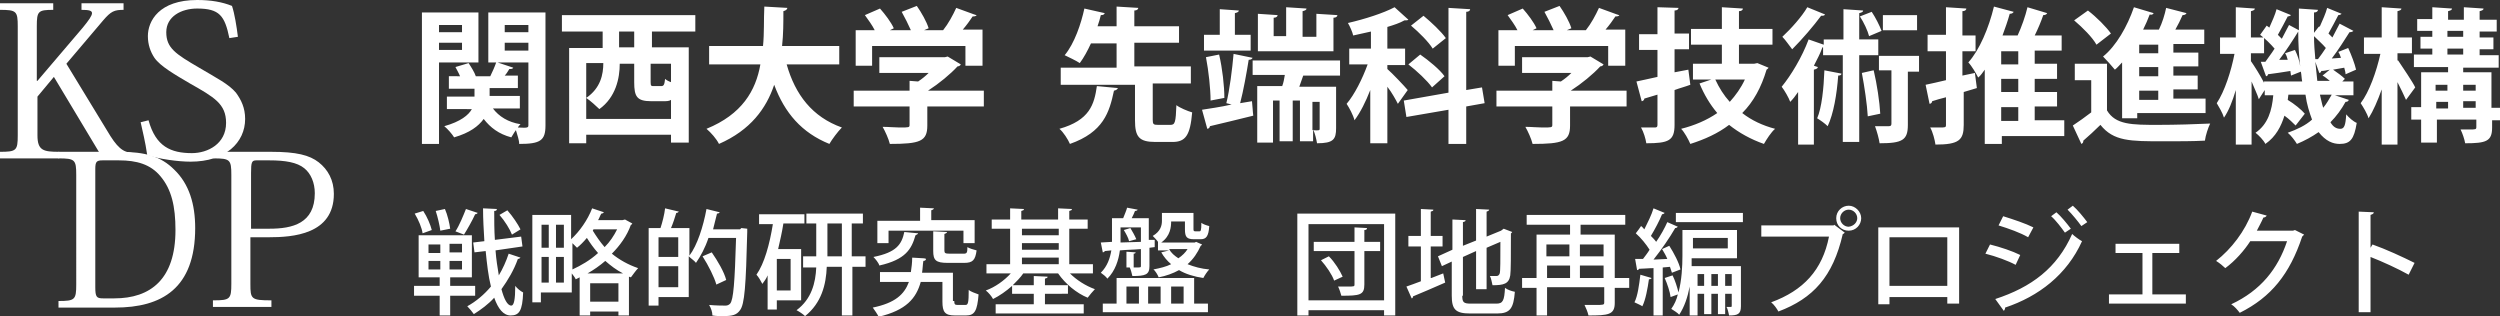
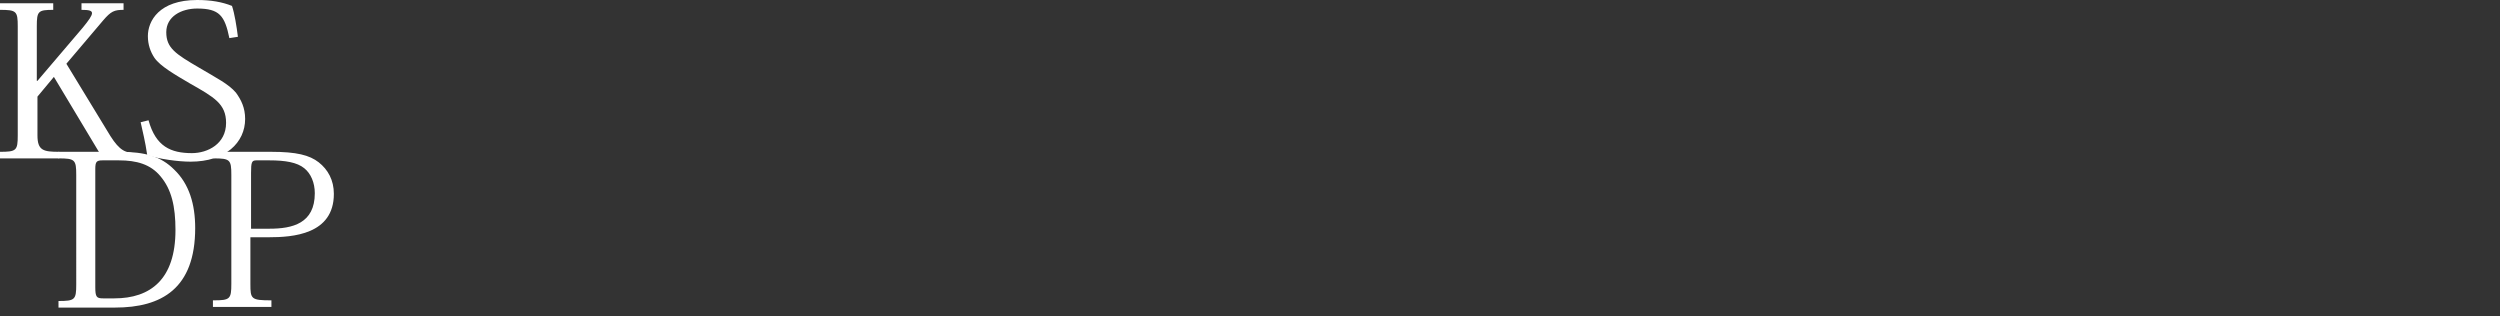
<svg xmlns="http://www.w3.org/2000/svg" viewBox="0 0 380.4 48.1">
  <rect x="0" y="0" width="380.4" height="48.1" fill="#333333" stroke="none" />
  <g fill="#FFF">
-     <path d="M10.1 9.7l6.7 11c1.4 2.2 2.3 2.6 3.9 2.6l-.4.9h-4.6L8.2 11.7l-2.5 3v5.9c0 2.3.9 2.5 3.3 2.5v1H0v-1c2.5 0 2.7-.2 2.7-2.5V4c0-2.3-.2-2.5-2.7-2.5v-1h8.1v1c-2.3 0-2.5.2-2.5 2.5v8.3h.1l6.9-8.1C13.5 3.1 14 2.4 14 2c0-.4-.5-.5-1.6-.5v-1h6.4v1c-1.4 0-1.9.2-3.1 1.6l-5.6 6.6zM22.6 18.3c1.1 4 3.4 5 6.6 5 2.4 0 5.2-1.4 5.2-4.6 0-2.9-1.8-3.9-5.5-6-2.2-1.3-4.5-2.6-5.4-3.9-.6-.9-1-2-1-3.3C22.5 3.2 24.2 0 30 0c2.1 0 3.8.3 5.3.9.4 1.2.7 3.1.9 4.7l-1.3.2c-.7-3.4-1.5-4.5-4.9-4.5-2.4 0-4.7 1.2-4.7 3.6 0 2.4 1.4 3.3 5 5.4 2.7 1.6 4.5 2.5 5.6 3.8.8 1.1 1.4 2.3 1.4 4 0 3.6-3 6.5-8.3 6.5-1.9 0-4.8-.4-6.6-1-.3-2.1-.7-3.6-1-5l1.2-.3z" />
+     <path d="M10.1 9.7l6.7 11c1.4 2.2 2.3 2.6 3.9 2.6l-.4.9h-4.6L8.2 11.7l-2.5 3v5.9c0 2.3.9 2.5 3.3 2.5v1H0v-1c2.5 0 2.7-.2 2.7-2.5V4c0-2.3-.2-2.5-2.7-2.5v-1h8.1v1c-2.3 0-2.5.2-2.5 2.5v8.3h.1l6.9-8.1C13.5 3.1 14 2.4 14 2c0-.4-.5-.5-1.6-.5v-1h6.4v1c-1.4 0-1.9.2-3.1 1.6l-5.6 6.6zM22.6 18.3c1.1 4 3.4 5 6.6 5 2.4 0 5.2-1.4 5.2-4.6 0-2.9-1.8-3.9-5.5-6-2.2-1.3-4.5-2.6-5.4-3.9-.6-.9-1-2-1-3.3C22.5 3.2 24.2 0 30 0c2.1 0 3.8.3 5.3.9.4 1.2.7 3.1.9 4.7l-1.3.2c-.7-3.4-1.5-4.5-4.9-4.5-2.4 0-4.7 1.2-4.7 3.6 0 2.4 1.4 3.3 5 5.4 2.7 1.6 4.5 2.5 5.6 3.8.8 1.1 1.4 2.3 1.4 4 0 3.6-3 6.5-8.3 6.5-1.9 0-4.8-.4-6.6-1-.3-2.1-.7-3.6-1-5l1.2-.3" />
    <path d="M15.6 24.4c-.9 0-1.1.2-1.1 1.3v18c0 1.5.2 1.7 1.2 1.7h1.7c5.5 0 9.3-2.9 9.3-10.4 0-3.6-.6-6.2-2.3-8.2-1.5-1.8-3.6-2.4-6.3-2.4h-2.5zM8.9 46.8v-1c2.5 0 2.7-.2 2.7-2.5V26.6c0-2.3-.2-2.5-2.7-2.5v-1h9.3c3.9 0 6.3.7 8.3 2.7 2.3 2.2 3.2 5.3 3.2 8.9 0 9.2-5.1 12.1-12.2 12.1H8.9zM41 34.8c3.5 0 6.9-.8 6.9-5.4 0-1.6-.6-3-1.6-3.8-1.1-.9-2.9-1.2-5.3-1.2h-2c-.7 0-.8.3-.8 1.9v8.5H41zm-8.5 10.9c2.5 0 2.7-.2 2.7-2.5V26.6c0-2.3-.2-2.5-2.7-2.5v-1h8.8c3.8 0 5.8.5 7.2 1.6 1.4 1.1 2.3 2.7 2.3 4.8 0 6.2-6.3 6.6-9.9 6.6h-2.8v7.1c0 2.3.1 2.5 3.2 2.5v1h-8.9v-1z" />
  </g>
  <g fill="#FFF">
-     <path d="M72.8 9.5h-6v12.4h-2.6v-20h8.6v7.6zm-2.5-5.7h-3.5v1.1h3.5V3.8zm-3.5 3.8h3.5V6.5h-3.5v1.1zM83 1.9v17.2c0 2.3-.8 2.8-4 2.8 0-.6-.3-1.4-.5-2.1-.3.4-.5.8-.7 1.1-1.9-.5-3.2-1.5-4.2-2.8-.8 1.1-2.1 2.1-4.5 2.8-.3-.5-1-1.3-1.5-1.7 2.5-.7 3.7-1.7 4.2-2.6H68v-1.9h4.2v-1.2h-3.9v-1.9H70c-.2-.5-.5-1-.7-1.4l2-.6c.4.6.9 1.4 1.1 2h2.2c.3-.6.7-1.5.9-2.1h-1.2V1.9H83zm-3.9 14.6H75c.9 1.2 2.3 2.1 4.2 2.4-.1.1-.3.3-.4.5 1.6.1 1.6 0 1.6-.4V9.5h-4.7l2.4.8c-.1.2-.3.2-.6.2-.2.3-.4.7-.7 1h2v1.9h-4.3v1.2h4.6v1.9zm1.3-12.7h-3.6v1.1h3.6V3.8zm-3.6 2.7v1.2h3.6V6.5h-3.6zM105.8 4.8h-6.6v2.4h5.6v14.5h-2.7v-1.2H89.2v1.3h-2.6V7.3h5.1V4.8h-6.2V2.3h20.3v2.5zM89.2 18.1h12.9v-2.9c-.3.2-.7.2-1.2.2h-1.8c-2.2 0-2.6-.7-2.6-2.9V9.7h-2.2c0 2.2-.6 5.1-3.1 6.9-.4-.4-1.4-1.3-2-1.7 2.2-1.5 2.6-3.6 2.6-5.3h-2.6v8.5zm7.3-10.8V4.8h-2.3v2.4h2.3zm4.1 5.8c.4 0 .5-.2.6-1.1.2.2.6.4.9.5V9.7H99v2.8c0 .6.1.6.5.6h1.1zM127.6 9.8h-7.9c1.3 4.6 3.9 8 8.4 9.6-.6.6-1.5 1.8-1.9 2.5-4.2-1.7-6.8-4.7-8.4-9-1.2 3.6-3.6 6.9-8.4 9-.4-.8-1.2-1.7-1.9-2.3 5.4-2.2 7.5-5.8 8.2-9.8h-7.8V7h8.2c.2-2 .1-4 .2-6l3.5.2c0 .2-.2.4-.6.5 0 1.7 0 3.5-.2 5.3h8.7v2.8zM149.7 13.8v2.4h-8.6v2.9c0 2.4-1.1 2.8-5.7 2.8-.2-.8-.7-1.9-1.1-2.6.9 0 1.9.1 2.6.1 1.4 0 1.5 0 1.5-.4v-2.8h-8.5v-2.4h8.5v-1.5l1.3.1c.6-.4 1.1-.8 1.6-1.3h-7.5V8.7h10l.4-.1 2 1.2c-.1.2-.3.3-.5.3-1.1 1.2-2.8 2.6-4.5 3.7h8.5zm-17-6.8v3h-2.5V4.6h2.9c-.4-.8-1-1.6-1.5-2.3l2.3-1c.8.9 1.7 2.1 2.1 3l-.6.3h3.2c-.4-.9-.9-1.9-1.4-2.8l2.3-.9c.7 1 1.5 2.4 1.8 3.4l-.7.3h2.9c.8-1 1.5-2.3 2-3.4 3 1.1 3 1.1 3.1 1.1-.1.2-.4.2-.6.2-.4.6-.9 1.3-1.5 2h3V10h-2.6V7h-14.2zM170.1 13.4c-.1.2-.2.3-.6.4-.7 3.3-1.6 6.3-6.7 8.1-.3-.7-1-1.8-1.6-2.3 4.6-1.3 5.3-3.7 5.7-6.5l3.2.3zm5.3 4.8c0 .7.1.8.8.8h1.9c.7 0 .8-.4.9-3 .5.4 1.7.9 2.4 1.1-.3 3.5-1 4.5-3 4.5h-2.6c-2.5 0-3.1-.8-3.1-3.3v-5.4h-11.3v-2.6h8.5V6.6H166c-.5 1.1-1.1 2.2-1.7 3-.6-.4-1.7-.9-2.3-1.2 1.5-1.8 2.5-4.8 3-7.1l3.1.7c-.1.2-.2.3-.6.3-.1.5-.3 1.1-.5 1.7h2.9V1l3.3.2c0 .2-.2.4-.6.4V4h6.8v2.5h-6.8v3.6h8.6v2.6h-5.8v5.5zM190.6 8.8c-.1.2-.3.3-.6.3-.3 1.9-.8 4.7-1.3 6.6l1.8-.3c.1.8.1 1.5.2 2.2-2.4.6-4.9 1.2-6.6 1.6 0 .2-.2.4-.4.4l-.8-2.9c1.2-.2 2.8-.4 4.5-.8l-.8-.2c.5-2 .9-5.2 1.1-7.5l2.9.6zm-.3-3.5v2.4h-7.1V5.3h2.4V1.4l2.9.2c0 .2-.2.3-.6.4v3.3h2.4zm-4.8 3c.5 2.1.8 4.8.8 6.6l-2.1.4c0-1.8-.3-4.5-.7-6.6l2-.4zm18.4 3.2h-5.6c-.2.6-.4 1.1-.6 1.7h5.6v6.3c0 1.7-.4 2.3-2.9 2.3-.1-.6-.3-1.5-.6-2.1v1.8h-2v-6.2h-1.1v6.2h-2v-6.2h-1v6.4h-2.4v-8.6h3.8c.2-.5.3-1.1.4-1.7h-4.9V9.2h13.3v2.3zm-.4-9.2c0 .2-.2.4-.6.4v5.1h-11.5V2.1l3 .2c0 .2-.2.4-.6.4v2.8h1.9V1.1l3.1.2c0 .2-.2.3-.6.4v3.9h2.1V2.1l3.2.2zm-3.8 17.5c1.1.1 1.1 0 1.1-.2v-4.1h-1.1v4.3zM211.1 10.5c.7.6 2.6 2.6 3.1 3.2l-1.5 2.1c-.3-.6-.9-1.7-1.6-2.6v8.6h-2.6v-8.1c-.7 1.8-1.5 3.4-2.4 4.6-.2-.8-.8-1.9-1.2-2.5 1.2-1.4 2.4-3.8 3.2-6h-2.8V7.4h3.3V4.8l-2.7.6c-.1-.5-.5-1.4-.8-1.9 2.6-.6 5.4-1.5 7.1-2.4l2.1 1.9c-.1.1-.3.1-.6.1-.7.4-1.6.7-2.6 1v3.3h2.7v2.5h-2.7v.6zm14.8 5.2l-2.8.5v5.7h-2.7v-5.2l-6.4 1.1-.4-2.5 6.8-1.2V1.2l3.3.2c0 .2-.2.4-.6.4v11.9l2.4-.4.4 2.4zm-8-2.4c-.7-1-2.3-2.5-3.6-3.5l1.8-1.5c1.3.9 3 2.3 3.7 3.3l-1.9 1.7zm-1.3-10.9c1.2 1 2.7 2.4 3.4 3.4l-2 1.6c-.6-1-2.1-2.5-3.3-3.5l1.9-1.5zM247.5 13.8v2.4h-8.6v2.9c0 2.4-1.1 2.8-5.7 2.8-.2-.8-.7-1.9-1.1-2.6.9 0 1.9.1 2.6.1 1.4 0 1.5 0 1.5-.4v-2.8h-8.5v-2.4h8.5v-1.5l1.3.1c.6-.4 1.1-.8 1.6-1.3h-7.5V8.7h10l.4-.1 2 1.2c-.1.2-.3.3-.5.3-1.1 1.2-2.8 2.6-4.5 3.7h8.5zm-17-6.8v3H228V4.6h2.9c-.4-.8-1-1.6-1.5-2.3l2.3-1c.8.9 1.7 2.1 2.1 3l-.6.3h3.2c-.4-.9-.9-1.9-1.4-2.8l2.3-.9c.7 1 1.5 2.4 1.8 3.4l-.7.3h2.9c.8-1 1.5-2.3 2-3.4 3 1.1 3 1.1 3.1 1.1-.1.2-.4.2-.6.2-.4.6-.9 1.3-1.5 2h3V10h-2.6V7h-14.2zM256.9 10.6l.3 2.3c-.8.3-1.6.5-2.4.8V19c0 2.4-.9 2.8-4.3 2.8-.1-.7-.4-1.7-.8-2.4h2.1c.3 0 .4-.1.4-.4v-4.6l-2 .6c0 .2-.2.4-.4.4l-.8-3c.9-.2 1.9-.4 3.2-.7V7.6h-2.8V5.2h2.8V1.1l3.2.1c0 .2-.2.4-.6.4v3.5h2.2v2.4h-2.2V11l2.1-.4zm10.5-1l1.7.7c-.1.2-.2.2-.3.3-.8 2.7-2 4.9-3.7 6.6 1.4 1.1 3.1 1.9 5 2.4-.6.5-1.3 1.6-1.7 2.3-2-.7-3.8-1.7-5.3-2.9-1.7 1.3-3.7 2.2-5.9 2.9-.3-.7-.9-1.8-1.4-2.3 2-.5 3.9-1.3 5.5-2.4-1.1-1.3-2-2.8-2.7-4.5l1.8-.6h-2.8V9.7h4.4V6.8h-4.7V4.4h4.7V1.1l3.2.2c0 .2-.2.4-.6.4v2.7h5.1v2.4h-5.1v2.9h2.3l.5-.1zm-6.4 2.5c.6 1.3 1.3 2.4 2.2 3.4.9-1 1.7-2.1 2.3-3.4H261zM277.7 2.2c-.1.2-.3.2-.6.2-1.1 1.5-2.9 3.6-4.4 5.1-.4-.5-1-1.4-1.5-1.9 1.3-1.2 3-3.1 3.8-4.5l2.7 1.1zm8.1 6.2h-2.9v13.2h-2.5V8.4h-3V7.2h-.1c-.3.9-.8 1.8-1.3 2.8l.6.2c0 .2-.2.3-.6.4V22h-2.4v-8c-.4.6-.8 1.1-1.2 1.5-.2-.6-.9-1.8-1.3-2.3 1.4-1.7 3.1-4.5 4.1-7.2l2.3.8V6h3V1.4l3 .2c0 .2-.2.3-.6.4v4h2.9v2.4zm-5.6 2.8c0 .2-.2.3-.5.3-.2 2.8-.7 5.8-1.6 7.7-.4-.4-1.1-.9-1.6-1.2.7-1.6 1-4.6 1.1-7.3l2.6.5zm4.6-9.4c.6.9 1.2 2.1 1.5 2.9l-1.9.8c-.2-.8-.8-2.1-1.4-3l1.8-.7zm-.6 15.9c-.1-1.8-.5-4.5-.9-6.6 1.7-.4 1.8-.4 1.8-.4.5 2.1.9 4.8 1 6.6l-1.9.4zm7.8-9.2v2.4h-1.7V19c0 2.3-.8 2.8-4.3 2.8-.1-.7-.4-1.8-.7-2.6h2.1c.3 0 .4-.1.4-.4v-8.1h-1.9V8.5h6.1zm-.3-6.2v2.3h-5.2V2.3h5.2zM300.5 11.1l.3 2.3-2 .6v5c0 2.3-.7 3-4.3 3-.1-.7-.4-1.9-.8-2.6h1.4c.9 0 1 0 1-.4v-4.2c-.8.2-1.5.4-2.1.6 0 .2-.2.4-.4.4l-.6-2.9c.9-.2 1.9-.4 3.1-.7V7.8h-2.8V5.3h2.8V1.1l3.1.2c0 .2-.2.4-.6.4v3.7h2v2.4h-2v3.7l1.9-.4zm13.6 7.2v2.4h-9.5v1.2H302V10.6c-.3.4-.6.9-1 1.2-.3-.6-1-1.8-1.5-2.3 1.7-1.9 3.1-5.2 3.9-8.5l3 .8c-.1.2-.3.3-.6.3-.3 1.1-.7 2.2-1.1 3.3h2.3c.6-1.3 1.2-3 1.5-4.3l3 .9c-.1.2-.3.3-.6.3-.3.9-.8 2.1-1.3 3.1h4.1v2.3h-4.1v2h3.4V12h-3.4v2h3.4v2.2h-3.4v2.1h4.5zm-7-8.5v-2h-2.6v2h2.6zm0 4.2v-2h-2.6v2h2.6zm-2.6 2.3v2.1h2.6v-2.1h-2.6zM320.6 9.7v7.1c1.3 2.2 3.8 2.2 7.8 2.2 2.6 0 5.8-.1 7.9-.2-.3.6-.7 1.8-.8 2.6-1.7.1-4.1.1-6.3.1-5.1 0-7.6 0-9.6-2.5-.9.9-1.8 1.7-2.6 2.4 0 .3-.1.4-.3.5l-1.3-2.8c.9-.6 1.9-1.3 2.8-2v-4.9h-2.5V9.7h4.9zm-2.9-8.1c1.3 1 2.8 2.5 3.5 3.5L319 6.8c-.6-1.1-2.1-2.6-3.4-3.7l2.1-1.5zm5.2 16.6V9.5c-.4.4-.7.8-1.1 1.1-.4-.5-1.3-1.5-1.8-2 2-1.6 3.7-4.6 4.7-7.5l3 .9c-.1.2-.3.3-.6.2-.3.8-.6 1.5-1 2.3h2.4c.5-1 .9-2.3 1.1-3.3l3.1.8c-.1.2-.3.3-.6.3-.3.7-.7 1.5-1.1 2.2h4.4v2.2h-4.7V8h3.8v2.1h-3.8v1.4h3.7v2.1h-3.7V15h4.9v2.2h-10.4v.8h-2.3zm5.5-10.1V6.8h-2.9v1.3h2.9zm0 3.5v-1.4h-2.9v1.4h2.9zm0 3.6v-1.4h-2.9v1.4h2.9zM355 14.4l2.4.8c-.1.2-.2.3-.5.3-.6 1.1-1.4 2.2-2.3 3.1.4.7.9 1 1.5 1s.8-.5.9-2.2c.4.5 1.1 1.1 1.6 1.3-.4 2.5-1 3.2-2.6 3.2-1 0-2.1-.4-3.2-1.8-1 .7-2.1 1.3-3.3 1.8-.3-.5-.9-1.3-1.4-1.7 1.4-.5 2.7-1.1 3.7-2-.4-1.1-.8-2.3-1-3.8h-2.6l-.1.8c1 .6 2.1 1.5 2.6 2.1l-1.4 1.8c-.4-.4-1-1-1.7-1.5-.5 1.6-1.3 3.2-2.9 4.3-.3-.6-1-1.3-1.5-1.7 1.9-1.3 2.5-3.4 2.7-5.7h-1.3v-.8l-.9 1.4c-.2-.7-.7-1.7-1.1-2.7V22h-2.4v-8.3c-.5 1.7-1.1 3.2-1.8 4.2-.2-.7-.8-1.7-1.1-2.2 1.2-1.8 2.2-4.9 2.7-7.5h-2.2V5.7h2.4V1.1l2.9.2c0 .2-.2.3-.6.4v4h2v2.4h-2v1.2c.5.7 1.5 2.3 2 3.3v-.2h5.8c-.1-.5-.1-1-.2-1.5l-1.5.6c0-.2-.1-.5-.1-.7-1.3.2-2.5.4-3.4.5 0 .2-.2.3-.3.3l-.8-2.2h.7c.4-.6.9-1.2 1.4-2-.6-.7-1.4-1.5-2.2-2.1l1-1.4.4.3c.4-.9.9-2 1.1-2.8l2.2.9c-.1.1-.3.2-.5.2-.4.8-1 1.9-1.5 2.8l.6.6c.4-.8.8-1.5 1.1-2.1l1.5.8V1.3l2.9.2c0 .2-.2.4-.6.4V5l.7-.9.2-.1c.4-.9.9-2 1.1-2.8l2.2.9c-.1.1-.3.2-.5.2-.4.8-1 1.9-1.5 2.8l.6.6c.4-.8.8-1.5 1.1-2.1l2.1 1.1c-.1.1-.3.2-.6.2-.7 1.1-1.7 2.7-2.7 4l1.4-.1c-.1-.3-.2-.6-.4-.9l1.5-.6c.5 1.1 1 2.4 1.2 3.3l-1.6.7c0-.3-.1-.6-.2-1l-1.7.3c.6.4 1.4 1 1.8 1.4l-.4.4h1.7v2.1H355zm-6.9-5.3c-.1-.4-.2-.7-.4-1l1.5-.5c.4.8.7 1.7.8 2.5-.2-1.7-.3-3.4-.3-5.3-.8 1.3-1.9 3-2.9 4.3h1.3zm4.6-.1c.4-.5.8-1.1 1.2-1.7-.5-.6-1.2-1.2-1.8-1.8 0 1.2.1 2.4.2 3.5h.4zm1.8 1.6c-.5.1-.9.2-1.3.2 0 .2-.2.3-.3.3l-.6-1.7c.1 1 .2 2 .3 2.9h1.9c-.4-.3-.7-.6-1.1-.8l1.1-.9zm-1.5 3.8c.2.8.3 1.4.5 2 .5-.6.9-1.3 1.3-2H353zM364.9 9.2c.6.9 2.3 3.4 2.6 4.1l-1.4 1.9c-.3-.7-.8-1.7-1.3-2.7V22h-2.4v-8.4c-.6 1.7-1.3 3.3-2 4.4-.2-.7-.8-1.7-1.2-2.3 1.3-1.7 2.4-4.8 3-7.5h-2.5V5.7h2.7V1.1l3 .2c0 .2-.2.3-.6.4v4h2.2v2.4h-2.2v1.1zm15.5 7.2v1.9h-1.2v1.1c0 2.1-.9 2.4-4.1 2.4-.1-.6-.4-1.5-.7-2.1h1.4c.9 0 1 0 1-.4v-1.1h-6v3.5h-2.4v-3.5h-1.5v-1.9h1.5V11h4.1v-.8h-5.2V8.3h2.8v-.9h-1.8V5.6h1.8v-.9h-2.3V2.9h2.3V1.1l3 .2c0 .2-.2.3-.6.4V3h2.4V1.1l3 .2c0 .2-.2.3-.6.4V3h2.6v1.8h-2.6v.9h2.1v1.8h-2.1v.9h2.9v1.9h-5.4v.7h4.3v5.4h1.3zm-8-3.5h-1.8v.9h1.8v-.9zm-1.7 2.6v1h1.8v-1h-1.8zm1.7-10.8v.9h2.4v-.9h-2.4zm0 2.7v.9h2.4v-.9h-2.4zm4.3 5.5h-1.9v.9h1.9v-.9zm-1.9 3.5h1.9v-1h-1.9v1zM72.3 45h-3.8v3h-1.6v-3H63v-1.5h3.9v-1.3h-3.2v-6.4h8.1v6.4h-3.3v1.3h3.8V45zm-7.9-12.9c.6.9 1.1 2.1 1.3 2.9l-1.4.5c-.1-.8-.6-2-1.2-3l1.3-.4zm.8 5.1v1.3H67v-1.3h-1.8zm0 2.5V41H67v-1.3h-1.8zm2.5-7.9c.4.9.7 2.2.8 3l-1.5.3c-.1-.8-.4-2.1-.7-3l1.4-.3zm2.6 6.6v-1.3h-1.9v1.3h1.9zm0 2.6v-1.3h-1.9V41h1.9zm2.4-8.6c-.1.1-.2.2-.4.2-.4.9-1.2 2.3-1.7 3.1l-1.3-.5c.6-.9 1.2-2.4 1.6-3.4l1.8.6zm2.7 5.7c.1 1.4.3 2.6.5 3.8.6-1 1.1-2.1 1.5-3.3l1.8.6c-.1.1-.2.2-.4.2-.6 1.7-1.5 3.2-2.5 4.6.4 1.5.9 2.5 1.5 2.5.4 0 .6-.9.6-3 .3.4.8.8 1.2 1-.1 2.8-.6 3.5-1.9 3.5-1.1 0-1.9-1-2.5-2.7-.9 1-2 1.8-3.1 2.5-.2-.3-.7-.9-1-1.2 1.3-.7 2.6-1.8 3.6-3-.4-1.6-.6-3.4-.8-5.4l-1.7.2-.2-1.5 1.7-.2c-.1-1.7-.2-3.3-.2-5l2.1.1c0 .2-.1.3-.4.3 0 1.4 0 2.9.1 4.4l4-.5.2 1.5-4.1.6zm1.8-6.1c.8.9 1.6 2.1 2 2.9l-1.3.8c-.3-.8-1.1-2.1-1.9-3l1.2-.7zM95.1 33.4l1.1.6c0 .1-.1.2-.2.2-.6 1.7-1.7 3.2-2.9 4.4 1.1.9 2.5 1.7 4 2.2-.3.3-.8 1-1.1 1.4l-.3-.1V48h-1.6v-.6h-4.3v.6h-1.6v-5.8l-.6.3c-.1-.3-.4-.6-.6-.9v2.9h-4.7V46H81V32.7h5.9v3.7c1.3-1.2 2.5-2.9 3.2-4.7l1.8.6c-.1.1-.2.2-.4.2-.2.3-.3.7-.5 1h3.7l.4-.1zm-11.6.8h-1.1v3.5h1.1v-3.5zm-1.1 4.9V43h1.1v-3.9h-1.1zm3.4-1.4v-3.5h-1.2v3.5h1.2zM84.6 43h1.2v-3.9h-1.2V43zm2.5-2c1.3-.6 2.7-1.4 3.9-2.5-.7-.8-1.2-1.5-1.7-2.3-.5.6-1 1.1-1.5 1.5l-.7-.7v4zm7.7.6c-1-.5-1.9-1.2-2.7-1.9-.8.7-1.8 1.4-2.7 1.9h5.4zm-5 4.3h4.3v-2.8h-4.3v2.8zm.4-10.8c.5.8 1.1 1.7 1.8 2.5.8-.8 1.4-1.7 1.9-2.7h-3.6l-.1.2zM112.8 34.7l.9.1v.5c-.2 8.2-.4 11-1.1 11.9-.5.7-1.1.9-2.6.9-.5 0-1 0-1.6-.1 0-.5-.2-1.1-.5-1.6 1.1.1 2.1.1 2.5.1.3 0 .5-.1.7-.3.5-.6.7-3.2.9-10h-4.2c-.5 1.5-1.2 2.8-1.9 3.8-.2-.3-.8-.7-1.1-1v6.2h-4.6v1.3h-1.5V34.7h1.8c.3-.9.6-2.1.7-3l2.1.5c-.1.1-.2.2-.4.2-.2.7-.5 1.6-.8 2.3h2.8v4.2c1.2-1.6 2.1-4.4 2.6-7.1l2 .5c0 .1-.2.2-.4.2l-.6 2.4h4.1l.2-.2zm-9.6 1.4h-3v3h3v-3zm-3 7.6h3v-3.2h-3v3.2zm8.1-5.3c.9 1.3 1.9 3 2.2 4.2l-1.5.7c-.3-1.1-1.2-2.9-2.1-4.3l1.4-.6zM121.8 45.7h-3.6v1.4h-1.4v-5.2c-.2.5-.5.9-.8 1.3-.2-.4-.6-1.1-.9-1.4 1.2-1.7 2-4.6 2.5-7.7h-2.1v-1.5h6.9V34h-3.2c-.2 1.3-.5 2.6-.8 3.9h3.5v7.8zm-1.5-1.5v-4.8h-2.1v4.8h2.1zm11.4-5.2v1.6h-2V48h-1.6v-7.4h-2.3c-.1 2.7-.8 5.5-3.3 7.5-.3-.3-.9-.7-1.3-.9 2.3-1.7 2.9-4.2 3-6.5h-2V39h2v-5h-1.5v-1.5h8.6V34h-1.7v5h2.1zm-5.8 0h2.2v-5h-2.2v5zM145.2 45.8c0 .5.1.6.5.6h1.2c.4 0 .5-.3.5-2.3.3.3 1 .5 1.5.7-.2 2.5-.6 3.2-1.9 3.2h-1.7c-1.5 0-1.9-.5-1.9-2.1v-3h-3.3c-.7 2.5-2.2 4.3-6.4 5.3-.2-.4-.6-1-.9-1.4 3.4-.7 4.8-2 5.5-3.9h-4.4v-1.5h4.7c.1-.7.2-1.4.2-2.2 1.9.1 2 .1 2.1.2 0 .2-.2.3-.4.3-.1.6-.1 1.2-.2 1.8h4.7v4.3zm-5.5-10.3c0 .1-.2.2-.4.3-.6 2.1-1.5 3.7-5.5 4.6-.1-.4-.6-1-.9-1.3 3.5-.7 4.3-1.9 4.7-3.8l2.1.2zm-4.5-.4V37h-1.7v-3.4h6.5v-2l2.1.1c0 .1-.1.2-.4.3v1.5h6.6V37h-1.7v-1.9h-11.4zm6.9.1l2 .1c0 .1-.1.2-.4.3v2.5c0 .4.1.5.8.5h2.1c.5 0 .6-.1.6-1 .3.2 1 .4 1.4.5-.2 1.5-.6 1.9-1.9 1.9h-2.5c-1.8 0-2.2-.4-2.2-1.8v-3zM166.4 41.6h-3.6c1 1 2.4 1.9 3.8 2.4-.3.3-.8.9-1.1 1.3-1.7-.7-3.4-2.1-4.5-3.7h-5.3c-.4.6-1 1.2-1.6 1.8h3.2V42l2.1.1c0 .2-.1.2-.4.3v1h3.5v1.3H159v1.6h5.9v1.4h-13.4v-1.4h5.8v-1.6H154v-1.2c-.9.8-1.9 1.5-2.9 2-.2-.4-.7-1-1.1-1.3 1.4-.5 2.8-1.5 3.8-2.6h-3.7v-1.4h3.6v-5.4h-2.8v-1.4h2.8v-1.7l2.1.1c0 .2-.1.2-.4.3v1.3h5.6v-1.7l2.1.1c0 .2-.1.2-.4.3v1.3h2.8v1.4h-2.8v5.4h3.6v1.4zm-5.3-6.8h-5.6v1h5.6v-1zm-5.6 2.2v1h5.6v-1h-5.6zm0 2.2v1h5.6v-1h-5.6zM174.9 40.5c0 1.3-.6 1.5-2.6 1.5-.1-.4-.2-.9-.4-1.3h.9c.7 0 .8 0 .8-.2v-2.6c-1.1.1-2.2.1-3.2.2-.2 1.5-.7 3.1-1.9 4.3-.2-.3-.7-.7-1-.9 1-1 1.4-2.2 1.6-3.4l-1 .1c0 .1-.2.2-.3.2l-.3-1.5 1.7-.1v-3.6h1.7c.2-.5.5-1.2.6-1.6l1.6.3c0 .1-.2.2-.4.2-.1.3-.3.7-.5 1.1h2.6v3.3h.9v1.1l-.8.1v2.8zm6.8 1.8v3.9h2.1v1.3h-16v-1.3h2.1v-3.9h11.8zm-11.2-7.8v2.4l3.1-.1v-2.2h-3.1zm1.3 2.2c-.1-.5-.5-1.2-.8-1.7l1-.3c.3.5.7 1.2.9 1.7l-1.1.3zm-.4 6.9v2.6h1.9v-2.6h-1.9zm1.4-5.2c0 .1-.1.2-.3.2v2.1h-1.1v-2.4l1.4.1zm3.8 5.2h-1.9v2.6h1.9v-2.6zm-.5-6.8h.1c-.2-.3-.6-.7-.8-.9 1.2-.7 1.4-1.6 1.4-2.3v-1.2h4.8v2.4c0 .3 0 .4.3.4h.6c.2 0 .3-.1.3-1.3.2.2.8.4 1.2.5-.1 1.6-.5 2-1.3 2h-1c-1.1 0-1.4-.3-1.4-1.5v-1.2h-2.1c0 .8-.1 2.2-1.5 3.2h5.1l.2-.1.9.4c0 .1-.1.1-.2.2-.5 1.1-1.1 2-2 2.8 1 .4 2.1.7 3.3.8-.3.3-.7.9-.9 1.3-1.4-.2-2.7-.6-3.7-1.2-.9.5-2 .9-3.1 1.1-.1-.3-.5-1-.8-1.2 1-.2 1.9-.4 2.7-.8-.6-.5-1.1-1.1-1.5-1.8l1.2-.3h-1.7v-1.3zm1.8 1.1c.3.6.8 1 1.4 1.4.6-.4 1.1-.9 1.4-1.4h-2.8zm2.2 5.7h-1.9v2.6h1.9v-2.6zM197.4 32.5h14.9V48h-1.7v-.8h-11.5v.8h-1.7V32.5zm1.7 13.2h11.5V34.1h-11.5v11.6zm10.9-8.9v1.4h-2.4v5.1c0 1.6-.7 1.7-3.5 1.7-.1-.4-.3-1-.5-1.4h1.5c.9 0 1 0 1-.3v-5.1h-6.2v-1.4h6.2v-2.2l1.9.1c0 .2-.1.3-.4.3v1.8h2.4zm-7 5.9c-.3-.9-1.2-2.2-2-3.1l1.2-.6c.9.9 1.7 2.2 2.1 3.1l-1.3.6zM217.8 42.3l1.8-.7.3 1.4c-1.8.8-3.7 1.6-4.9 2.1 0 .2-.1.3-.2.3l-.8-1.8c.6-.2 1.4-.5 2.2-.8v-5.3h-1.9v-1.6h1.9v-4.1l1.9.1c0 .2-.1.2-.4.3v3.7h1.8v1.6h-1.8v4.8zm4.7 2.7c0 1 .2 1.2 1.3 1.2h3.9c1 0 1.2-.5 1.3-2.4.4.3 1 .5 1.5.6-.2 2.5-.7 3.3-2.7 3.3h-4.1c-2.2 0-2.8-.6-2.8-2.7v-5.2l-1.5.7-.6-1.5 2.2-1v-4.6l2 .1c0 .2-.1.2-.4.3v3.6l2-.8v-4.8l2 .1c0 .1-.1.2-.4.3V36l2.2-.9.4-.3 1.3.5c-.1.1-.1.2-.2.2 0 3.3 0 5.8-.1 6.4-.2 1.3-1 1.5-2.7 1.5-.1-.4-.2-1.1-.4-1.4h1c.2 0 .4-.1.5-.4.1-.3.1-2 .1-4.8l-2.1.9V44h-1.6v-5.8l-2 .9V45zM247.9 42.3v1.5h-2.2v2.3c0 1.8-1 1.9-4 1.9-.1-.5-.4-1.2-.6-1.6h1.6c1.3 0 1.4 0 1.4-.4v-2.3h-8.7V48h-1.6v-4.2h-2.2v-1.5h2.2v-6.6h5.1v-1.5h-6.6v-1.5h15v1.5h-6.8v1.5h5.2v6.6h2.2zm-9.1-5.1h-3.5V39h3.5v-1.8zm-3.4 3.2v1.9h3.5v-1.9h-3.5zm8.6-3.2h-3.6V39h3.6v-1.8zm-3.6 5.1h3.6v-1.9h-3.6v1.9zM251.3 42.3c0 .1-.2.2-.4.2-.2 1.4-.5 3.1-1 4.1-.3-.2-.8-.4-1.2-.6.5-1 .7-2.6.9-4.2l1.7.5zm3.1-.8l-.3-.9-1.1.1V48h-1.4v-7.2c-.8 0-1.6.1-2.2.1 0 .1-.2.2-.3.2l-.3-1.7h1.2c.3-.4.7-.9 1-1.4-.5-.8-1.3-1.8-2.1-2.5.4-.5.6-.8.8-1.1.2.1.3.3.5.5.5-1 1.1-2.2 1.4-3.2l1.7.7c-.1.1-.2.2-.4.2-.4 1-1.1 2.3-1.7 3.3.3.3.6.6.8.9.7-1 1.3-2.1 1.7-3l1.6.7c-.1.1-.2.2-.4.2-.8 1.4-2.1 3.3-3.3 4.8l2.1-.1c-.2-.5-.5-1-.8-1.5l1.1-.5c.7 1.1 1.5 2.6 1.7 3.6l-1.3.5zm10.5-1.1v6.2c0 1.2-.5 1.4-1.8 1.4-.1-.4-.2-1-.4-1.3h.7c.1 0 .1-.1.1-.2v-1.8h-1v3.1h-1.1v-3.1h-1v3.1h-1.1v-3.1h-1V48h-1.2v-4.4c-.3 1.6-.8 3.1-1.6 4.3-.2-.3-.9-.7-1.2-.9.5-.7.8-1.4 1-2.2l-1.1.4c-.1-.8-.5-2-.9-2.9l1.2-.4c.4.8.7 1.8.9 2.6.5-1.9.6-4 .6-5.6V35h8.3v4.3h-6.9v1.2h7.5zm-9.9-8h10.2v1.4H255v-1.4zm7.9 3.8h-5.3v1.6h5.3v-1.6zm-4.6 7.3h1v-1.8h-1v1.8zm2.1 0h1v-1.8h-1v1.8zm2.1 0h1v-1.8h-1v1.8zM268 34.3h11l.1-.1 1.6 1.2c-.1.1-.2.2-.3.2-1.5 6.5-4.5 9.8-9.8 11.8-.2-.4-.7-1.1-1.1-1.4 4.9-1.8 7.8-4.9 8.8-10H268v-1.7zm13.3-3c1 0 1.9.9 1.9 1.9 0 1-.8 1.9-1.9 1.9-1.1 0-1.9-.8-1.9-1.9 0-1.1.9-1.9 1.9-1.9zm1.3 1.9c0-.7-.6-1.3-1.3-1.3-.7 0-1.3.6-1.3 1.3 0 .7.6 1.3 1.3 1.3.8-.1 1.3-.7 1.3-1.3zM298.1 34.6v11.6h-1.8v-1h-8.8v1.1h-1.7V34.6h12.3zm-1.8 8.9v-7.4h-8.8v7.4h8.8zM302.8 37.2c1.6.4 3.4 1 4.6 1.6l-.7 1.5c-1.1-.6-3-1.3-4.6-1.7l.7-1.4zm.8 8.3c5.5-1.8 9.4-4.7 11.7-9.9.3.3 1.1.9 1.5 1.1-2.3 5.1-6.6 8.4-11.7 10.1 0 .2-.1.4-.2.5l-1.3-1.8zm1.2-12.6c1.6.5 3.4 1.1 4.6 1.7l-.8 1.5c-1.2-.7-2.9-1.3-4.5-1.8l.7-1.4zm8.1-.6c.7.6 1.6 1.7 2.2 2.5l-.9.6c-.5-.7-1.4-1.9-2.1-2.5l.8-.6zm2.5-1c.7.6 1.6 1.7 2.2 2.5l-.9.6c-.5-.7-1.4-1.8-2.1-2.5l.8-.6zM331.6 37.1v1.4h-4.1v6.3h5.1v1.4h-11.7v-1.4h5.1v-6.3h-4.1v-1.4h9.7zM350.6 35.7l-.3.3c-1.9 5.7-4.7 9.2-9.5 11.6-.3-.4-.8-1-1.3-1.3 4.5-2.1 7.1-5.4 8.5-9.6h-5.6c-.9 1.4-2.3 3-3.8 4.1-.3-.3-.9-.8-1.4-1.1 2.3-1.8 4.4-4.5 5.5-7.5l2.2.6c-.1.2-.3.3-.5.3-.3.7-.7 1.4-1 2h5.5l.3-.1 1.4.7zM366.5 41.8c-1.6-.9-4-2-5.8-2.7v8.4h-1.8V32.2l2.3.1c0 .2-.2.3-.5.4v5l.3-.5c2 .7 4.6 1.9 6.4 2.8l-.9 1.8z" />
-   </g>
+     </g>
</svg>